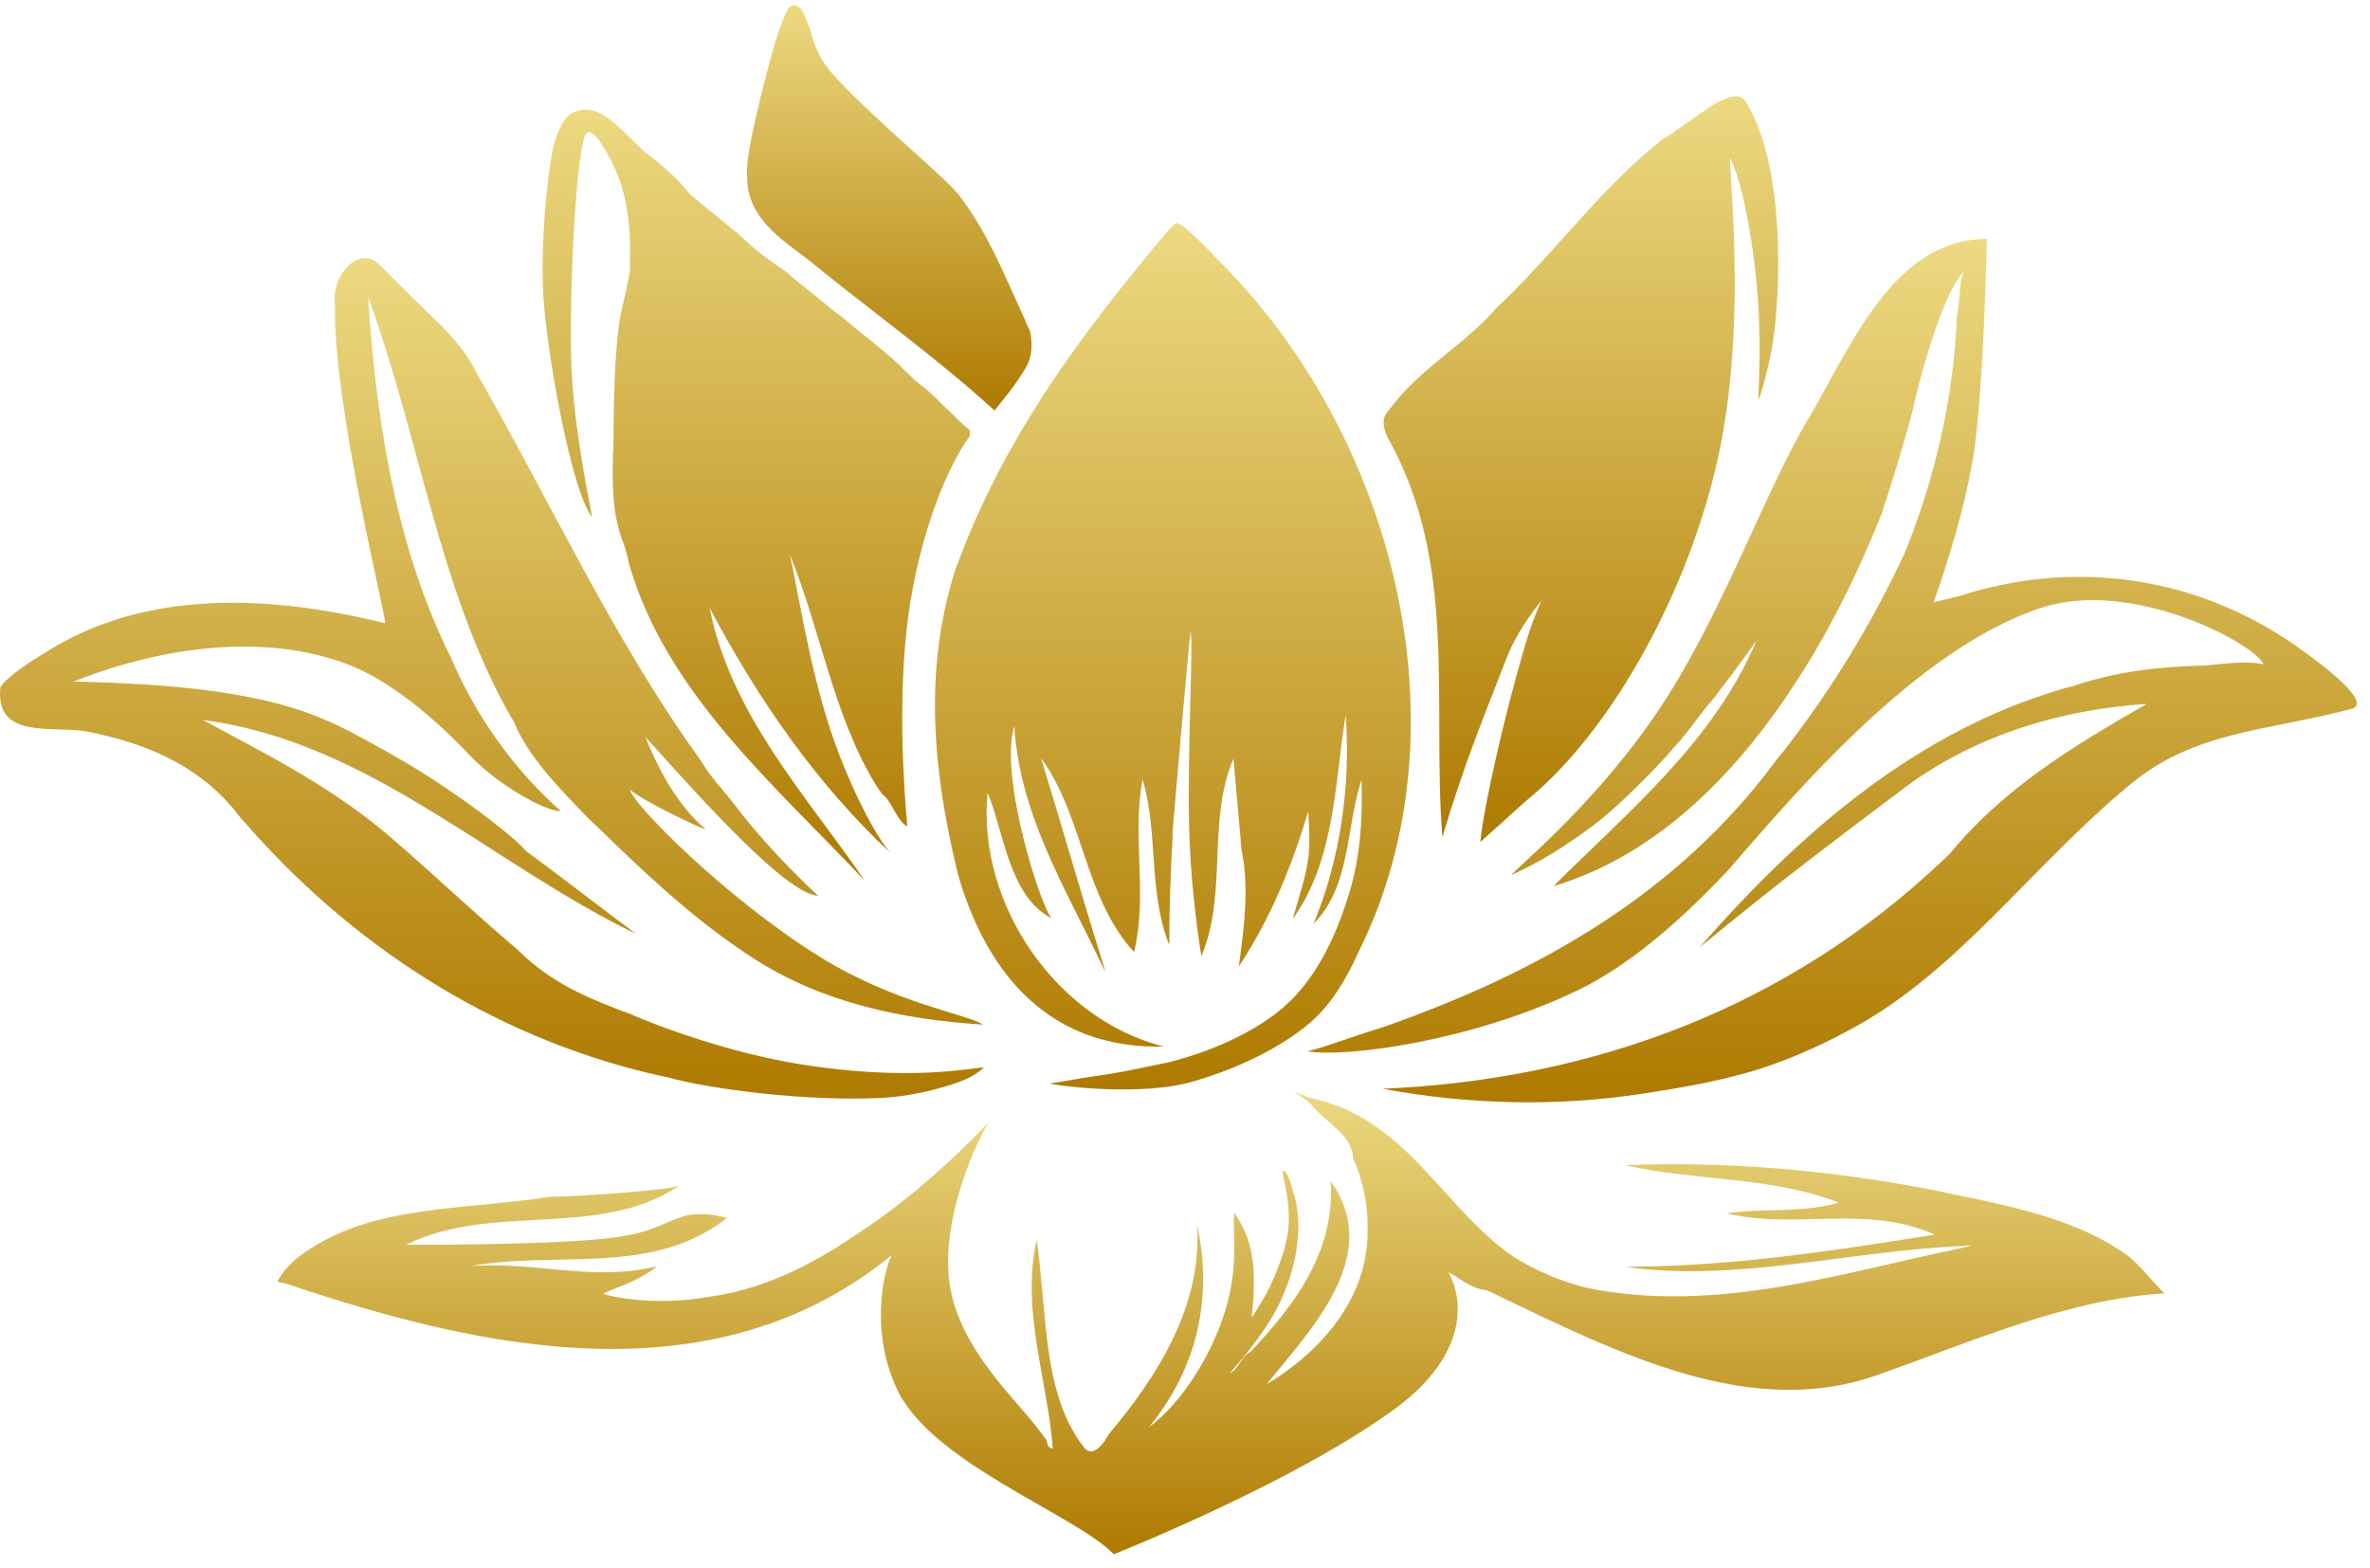
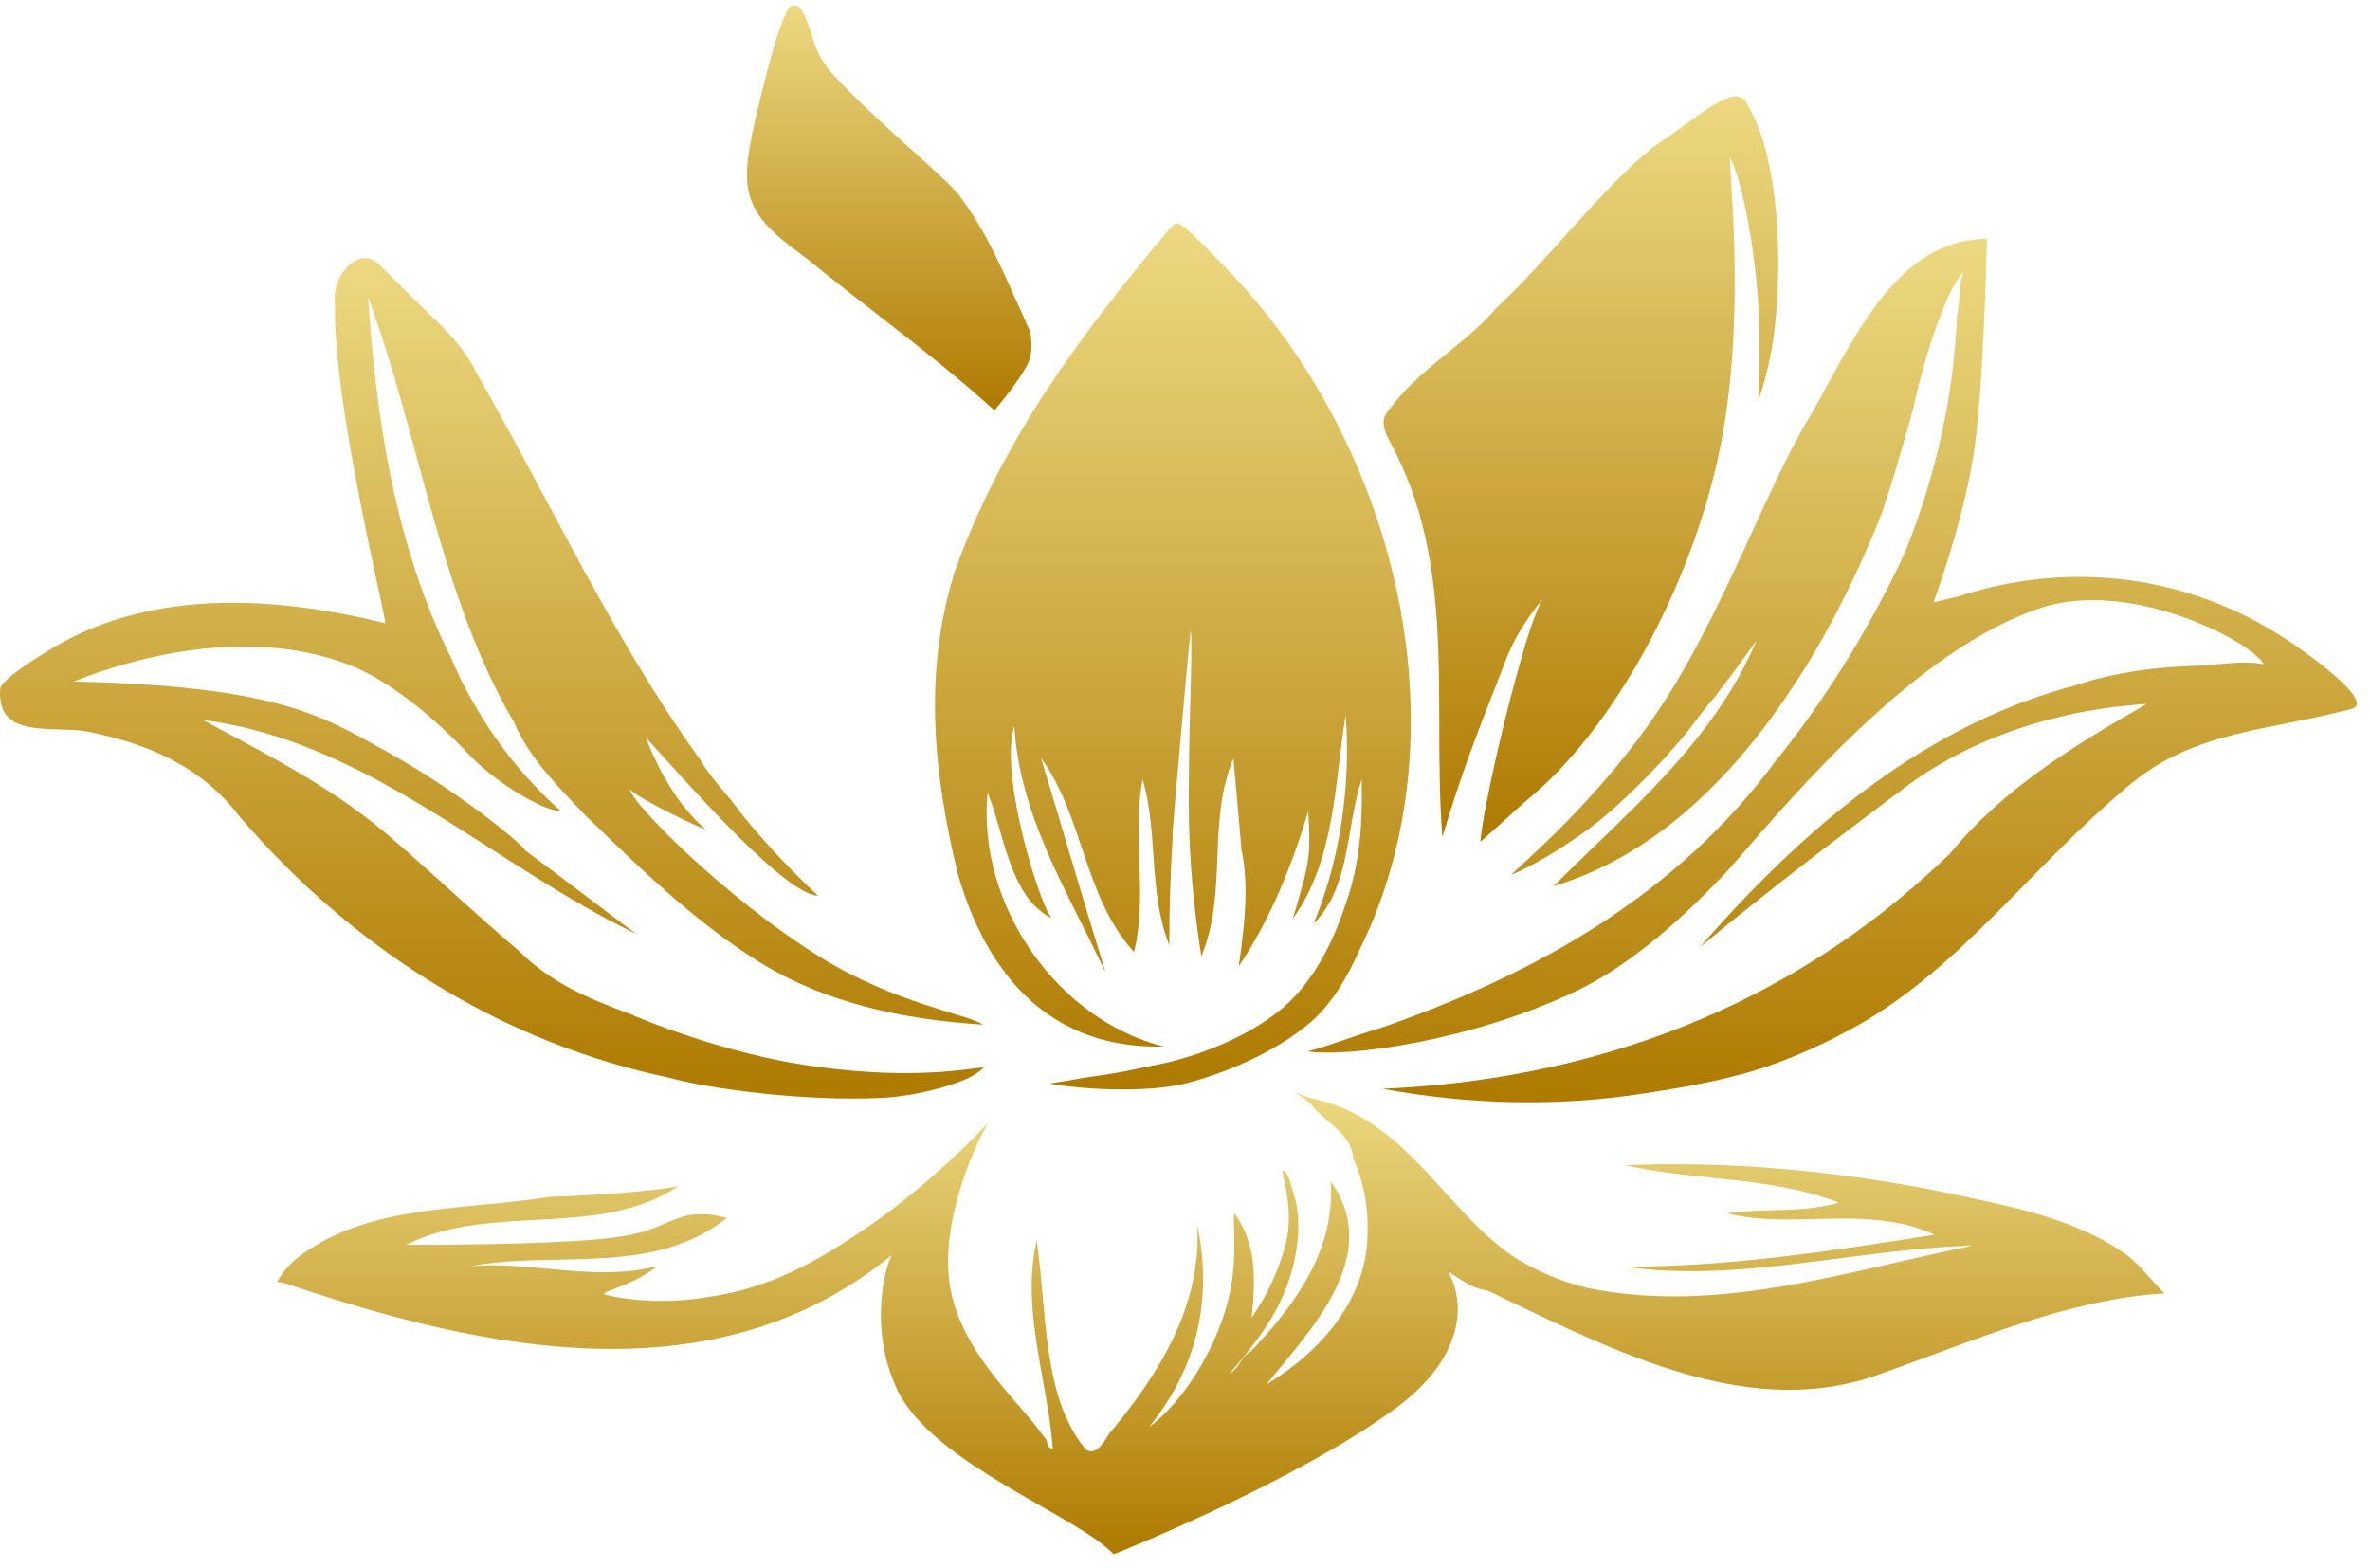
<svg xmlns="http://www.w3.org/2000/svg" width="127" height="84" viewBox="0 0 127 84" fill="none">
  <path d="M59.68 83.288C57.704 81.197 49.943 78.419 48.081 74.467C46.477 71.087 47.509 67.65 47.795 67.249C38.344 74.982 26.029 72.404 15.375 68.796C15.203 68.767 15.031 68.71 14.859 68.681C15.146 68.109 15.719 67.536 16.177 67.221C16.32 67.106 16.463 67.02 16.606 66.934C20.215 64.557 24.941 64.844 29.494 64.128C30.64 64.128 35.222 63.841 36.368 63.555C32.072 66.419 26.344 64.414 21.762 66.705C22.964 66.705 28.721 66.705 31.929 66.419C34.879 66.161 35.279 65.617 36.368 65.273C36.941 64.987 38.086 64.987 38.945 65.273C34.936 68.424 29.781 66.992 25.198 67.851C28.635 67.564 31.785 68.71 35.222 67.851C33.79 68.996 31.785 69.283 32.53 69.397C32.702 69.426 32.902 69.483 33.074 69.512C34.563 69.77 36.053 69.77 37.513 69.569C37.685 69.541 37.886 69.512 38.057 69.483C41.236 69.025 43.814 67.593 46.392 65.817C46.477 65.76 46.563 65.703 46.649 65.646C48.998 64.013 51.146 62.066 52.979 60.147C52.406 61.006 50.373 65.302 50.888 68.796C51.404 72.319 54.468 74.982 55.728 76.701C55.843 76.844 55.957 77.016 56.072 77.159C56.129 77.331 56.129 77.617 56.416 77.617C56.129 73.894 54.697 70.171 55.556 66.448C56.129 70.457 55.843 74.753 58.134 77.617C58.449 77.932 58.793 77.731 59.108 77.331C59.222 77.187 59.308 77.016 59.423 76.844C62.143 73.607 64.435 69.884 64.148 65.588C65.007 69.598 64.148 73.321 61.571 76.471C63.318 75.211 65.122 72.404 65.809 69.684C66.382 67.507 66.01 65.273 66.153 65.016C67.012 66.276 67.413 67.593 67.069 70.6C67.184 70.486 67.499 69.913 67.585 69.798C67.957 69.225 68.816 67.45 69.017 66.018C69.217 64.443 68.731 63.183 68.731 62.724C69.017 62.724 69.217 63.612 69.275 63.813C69.819 65.302 69.647 67.622 68.53 69.913C67.785 71.459 66.096 73.378 65.867 73.607C66.439 73.321 66.439 72.748 67.041 72.404C67.155 72.261 67.299 72.147 67.413 72.004C69.676 69.541 71.537 66.791 71.308 63.297C74.172 67.307 70.162 71.316 67.871 74.18C70.735 72.462 73.313 69.598 73.284 65.961C73.284 65.789 73.284 65.617 73.284 65.445C73.256 64.471 73.055 63.469 72.711 62.553C72.654 62.409 72.597 62.237 72.511 62.094C72.454 60.748 71.022 60.175 70.248 59.173C70.105 59.059 69.962 58.915 69.79 58.801C69.647 58.686 69.475 58.572 69.303 58.457C69.447 58.543 69.59 58.6 69.733 58.657C69.876 58.715 70.019 58.772 70.191 58.829C75.318 59.86 77.322 64.729 81.046 67.307C82.134 67.994 83.279 68.51 84.454 68.853C84.626 68.91 84.797 68.939 84.969 68.996C91.929 70.457 98.802 68.166 105.246 66.848C105.389 66.82 105.532 66.763 105.676 66.734C105.532 66.734 105.389 66.734 105.246 66.763C99.088 67.02 93.074 68.739 87.06 67.879C92.788 67.879 98.229 67.02 103.671 66.161C100.521 64.729 97.084 65.588 94.077 65.273C93.905 65.245 93.733 65.245 93.561 65.216C93.217 65.159 92.874 65.101 92.53 65.016C94.535 64.729 96.54 65.016 98.544 64.443C94.821 63.011 90.812 63.297 87.088 62.438C92.616 62.209 98.172 62.724 103.528 63.755C103.7 63.784 103.9 63.841 104.072 63.87C107.05 64.5 110.487 65.101 113.179 66.734C113.322 66.82 113.494 66.934 113.637 67.02C114.554 67.593 115.127 68.452 115.986 69.311C110.831 69.598 105.676 71.889 100.807 73.607C93.962 76.156 86.888 72.605 80.158 69.369C79.986 69.283 79.814 69.197 79.642 69.14C78.754 69.025 78.182 68.452 77.609 68.166C78.525 69.77 78.497 72.634 74.974 75.326C69.59 79.364 59.68 83.288 59.68 83.288Z" fill="url(#paint0_linear_1646_77)" />
  <path d="M56.271 58.059C56.815 57.973 57.388 57.887 57.961 57.772C58.161 57.744 58.333 57.715 58.534 57.687C60.08 57.486 61.226 57.2 62.543 56.942C62.744 56.885 62.916 56.856 63.087 56.799C64.176 56.512 67.154 55.538 69.073 53.706C71.02 51.844 71.908 49.123 72.309 47.834C73.082 45.286 72.968 42.823 72.968 41.763C72.109 44.34 72.395 47.491 70.39 49.496C71.822 46.059 72.395 42.049 72.109 38.326C71.536 41.763 71.565 46.087 69.273 49.238C70.19 46.173 70.247 45.916 70.104 43.481C69.245 46.345 68.099 49.209 66.381 51.787C66.667 49.782 66.954 47.491 66.524 45.515C66.495 45.286 66.495 45.056 66.467 44.827C66.352 43.424 66.209 42.021 66.094 40.646C64.662 44.083 65.808 47.806 64.376 51.243C64.147 49.811 63.775 47.033 63.717 44.197C63.632 39.672 63.947 34.861 63.803 33.773C63.574 35.92 62.944 43.224 62.858 44.312C62.83 44.541 62.83 44.77 62.83 44.999C62.715 46.861 62.658 48.751 62.658 50.641C61.512 47.777 62.085 44.627 61.226 41.763C60.682 44.684 61.398 47.376 60.911 50.326C60.882 50.555 60.825 50.784 60.767 51.014C58.075 48.064 58.075 43.768 55.784 40.617C56.873 44.169 57.961 47.978 59.078 51.558C59.135 51.729 59.192 51.901 59.221 52.073C59.135 51.901 59.078 51.729 58.992 51.586C57.016 47.462 54.639 43.596 54.352 38.899C53.522 41.62 55.784 48.636 56.357 49.209C54.066 48.064 53.779 44.484 52.92 42.479C52.347 48.493 56.643 54.651 62.371 56.083C56.242 56.226 52.949 52.216 51.402 47.09C51.374 46.975 51.345 46.889 51.316 46.775C50.028 41.477 49.455 36.035 51.173 30.593C53.694 23.577 57.875 17.963 62.6 12.35C62.715 12.236 62.973 11.949 63.059 11.949C63.546 12.064 64.949 13.61 65.293 13.954C74.715 23.29 78.725 39.014 72.853 50.899C72.596 51.443 71.736 53.476 70.247 54.765C68.156 56.569 65.092 57.687 63.402 58.087C60.567 58.718 56.386 58.145 56.271 58.059Z" fill="url(#paint1_linear_1646_77)" />
  <path d="M105.211 14.58C103.922 15.955 102.634 21.311 102.605 21.483C102.576 21.654 102.548 21.826 102.49 21.998C102.404 22.313 102.032 23.688 101.918 24.031C101.832 24.346 101.459 25.607 101.345 25.922C101.259 26.237 100.915 27.239 100.887 27.382C99.77 30.218 98.366 33.167 96.648 35.917C96.533 36.089 96.447 36.232 96.333 36.404C93.268 41.187 88.972 45.769 83.245 47.487C87.254 43.478 91.836 39.755 94.128 34.313C93.526 35.172 92.896 36.031 92.237 36.891C92.123 37.034 92.008 37.177 91.922 37.32C91.264 38.036 90.691 38.895 90.233 39.44C90.118 39.583 90.004 39.726 89.889 39.84C89.545 40.242 89.173 40.671 88.801 41.043C88.686 41.187 88.543 41.301 88.428 41.444C87.283 42.59 86.137 43.736 84.762 44.681C84.619 44.795 84.476 44.881 84.304 44.996C83.273 45.712 82.156 46.37 80.982 46.886C81.326 46.456 85.736 42.876 89.116 37.693C92.438 32.595 94.729 25.95 97.02 22.256C99.311 18.246 101.603 12.805 106.471 12.805C106.471 12.805 106.299 21.54 105.669 24.891C105.011 28.528 103.607 32.28 103.607 32.28C103.922 32.194 104.237 32.136 104.552 32.05C104.696 32.022 104.867 31.965 105.011 31.936C111.025 29.988 117.326 30.848 122.509 34.256C122.595 34.313 122.681 34.37 122.767 34.428C122.939 34.542 127.636 37.721 125.918 38.008C121.622 39.153 117.612 39.153 114.175 42.017C108.762 46.485 104.896 52.127 99.054 55.22C98.424 55.564 96.419 56.623 94.099 57.339C91.779 58.055 89.144 58.428 88.056 58.599C83.445 59.315 78.719 59.201 74.08 58.342C85.507 57.855 95.875 53.903 104.066 46.141C104.209 45.998 104.352 45.883 104.495 45.74C107.302 42.303 111.025 40.012 115.035 37.721C110.452 38.008 105.583 39.44 101.717 42.475C101.574 42.59 101.431 42.676 101.288 42.79C97.851 45.397 95.56 47.086 91.092 50.752C96.562 44.48 102.777 39.182 110.509 36.919C110.681 36.862 110.882 36.805 111.054 36.776C113.316 36.003 115.607 35.716 118.242 35.659C118.414 35.63 118.586 35.63 118.758 35.602C119.646 35.516 120.591 35.43 121.307 35.602C120.705 34.399 114.175 30.991 109.393 32.566C102.719 34.743 96.132 42.59 92.953 46.227C92.839 46.37 92.696 46.514 92.581 46.657C91.922 47.315 88.486 51.153 84.591 53.043C78.92 55.793 72.132 56.681 70.07 56.337C71.216 56.05 72.648 55.478 73.822 55.134C73.994 55.077 74.166 55.02 74.338 54.962C82.443 52.098 89.889 47.917 95.187 40.728C95.302 40.585 95.416 40.442 95.56 40.27C98.166 36.948 100.371 33.282 102.089 29.587C102.147 29.416 102.233 29.244 102.29 29.072C103.722 25.378 104.61 21.483 104.839 17.502C104.839 17.301 104.867 17.129 104.867 16.929C105.011 16.241 105.011 15.382 105.097 14.953C105.154 14.838 105.183 14.695 105.211 14.58Z" fill="url(#paint2_linear_1646_77)" />
  <path d="M33.761 42.306C33.846 43.05 38.944 48.177 43.928 51.27C47.966 53.79 52.033 54.392 52.663 54.907C48.367 54.621 44.071 53.762 40.29 51.299C40.061 51.156 39.832 50.984 39.603 50.84C36.854 48.95 34.419 46.659 31.956 44.253C31.813 44.139 31.698 43.996 31.555 43.881C30.037 42.306 28.319 40.587 27.546 38.697C27.46 38.525 27.345 38.382 27.259 38.21C23.479 31.423 22.448 23.289 19.727 15.929C20.128 22.143 21.102 28.788 23.88 34.659C23.966 34.831 24.052 35.003 24.138 35.175C25.455 38.296 27.46 41.16 30.037 43.451C29.55 43.566 27.116 42.392 25.369 40.673C24.825 40.129 21.789 36.75 18.496 35.547C13.341 33.657 7.441 35.117 3.947 36.521C14.715 36.75 17.293 38.382 20.357 40.072C24.424 42.277 27.918 45.17 28.147 45.571C28.29 45.685 28.462 45.8 28.605 45.914C30.467 47.289 32.271 48.693 34.076 50.038C26.343 46.315 19.756 39.728 10.877 38.583C14.601 40.587 18.037 42.306 21.216 45.112C21.445 45.313 21.646 45.485 21.875 45.685C23.823 47.404 25.741 49.208 27.775 50.926C29.493 52.645 31.498 53.504 33.846 54.363C34.076 54.478 34.305 54.564 34.534 54.65C35.622 55.108 39.116 56.397 42.696 56.998C48.768 58 52.147 57.199 52.72 57.199C52.548 57.37 52.348 57.514 52.147 57.628C51.689 57.943 49.484 58.716 47.25 58.831C43.24 59.031 38.114 58.373 35.823 57.743C27.116 55.91 19.383 51.127 13.426 44.425C13.255 44.225 13.083 44.024 12.911 43.852C10.963 41.218 8.214 39.986 5.264 39.327C5.092 39.299 4.92 39.241 4.749 39.213C3.173 38.898 0.653 39.471 0.109 37.895C0.023 37.609 -0.034 37.265 0.023 36.836C0.309 36.263 2.114 35.146 2.286 35.06C7.756 31.48 14.629 31.91 20.644 33.399C20.644 32.826 17.808 21.485 17.951 16.272C17.923 16.101 17.923 15.9 17.951 15.7C18.095 14.583 19.04 13.552 19.928 13.895C20.071 13.953 20.214 14.067 20.357 14.21C21.503 15.356 22.362 16.215 23.622 17.418C23.765 17.561 23.909 17.733 24.052 17.876C24.625 18.506 25.14 19.165 25.512 19.938C29.522 26.955 32.815 34.115 37.312 40.416C37.426 40.559 37.512 40.702 37.627 40.874C38.114 41.704 38.973 42.564 39.66 43.509C39.775 43.652 39.889 43.795 40.004 43.938C41.178 45.37 42.467 46.716 43.842 48.005C42.095 47.891 37.512 42.735 34.591 39.499C35.651 42.191 36.882 43.652 37.799 44.425C37.856 44.54 34.333 42.879 33.761 42.306Z" fill="url(#paint3_linear_1646_77)" />
-   <path d="M31.494 7.081C30.863 7.138 30.405 16.933 30.663 20.427C30.892 23.749 31.637 27.071 31.723 27.701C30.577 26.269 29.145 18.164 29.088 15.243C29.002 11.606 29.517 8.513 29.603 8.083C29.718 7.539 30.09 6.336 30.634 6.078C30.777 5.993 30.949 5.935 31.121 5.907C32.553 5.62 33.699 7.625 35.188 8.627C35.36 8.771 35.503 8.914 35.675 9.057C36.162 9.487 36.591 9.916 36.992 10.432C37.107 10.518 37.193 10.604 37.307 10.689C37.622 10.947 37.909 11.205 38.224 11.434C38.653 11.806 39.112 12.15 39.541 12.522C39.942 12.866 40.314 13.238 40.744 13.582C41.202 13.926 41.689 14.269 42.147 14.584C42.291 14.699 42.434 14.842 42.577 14.957C42.806 15.157 43.035 15.329 43.264 15.501C43.694 15.845 44.095 16.188 44.524 16.532C44.954 16.875 45.412 17.219 45.842 17.591C46.071 17.792 46.329 17.992 46.558 18.164C47.073 18.594 47.589 18.995 48.076 19.453C48.391 19.739 48.677 20.055 48.992 20.341C49.25 20.57 49.508 20.742 49.765 20.971C50.081 21.257 50.367 21.544 50.653 21.83C50.94 22.088 51.226 22.374 51.484 22.632C51.627 22.775 51.799 22.89 51.942 23.033C51.999 23.09 51.971 23.262 51.971 23.348C50.453 25.496 49.021 29.534 48.563 33.916C48.047 38.899 48.62 44.14 48.62 44.283C48.047 43.997 47.761 42.852 47.274 42.565C47.131 42.365 47.016 42.164 46.873 41.964C44.639 38.241 43.952 33.687 42.319 29.706C42.72 31.367 43.264 35.233 44.41 38.842C45.412 41.964 46.987 44.971 47.761 45.744C43.751 42.021 40.601 37.439 38.023 32.57C39.169 38.298 43.178 42.594 46.329 47.176C41.46 42.021 35.732 37.152 33.727 30.279C33.699 30.107 33.641 29.964 33.613 29.792C33.556 29.591 33.498 29.391 33.441 29.191C32.84 27.73 32.811 26.183 32.84 24.694C32.84 24.494 32.84 24.265 32.868 24.064C32.897 21.658 32.897 19.081 33.24 16.933C33.298 16.732 33.326 16.532 33.384 16.303C33.527 15.673 33.67 15.071 33.756 14.47C33.756 14.269 33.756 14.069 33.756 13.84C33.813 11.434 33.441 9.343 31.98 7.367C31.751 7.109 31.608 7.052 31.494 7.081Z" fill="url(#paint4_linear_1646_77)" />
-   <path d="M82.62 32.139C82.448 32.426 81.389 33.571 80.701 35.347C79.527 38.411 78.525 40.702 77.293 44.855C76.72 37.695 78.152 30.249 74.401 23.519C74.372 23.49 74.114 22.975 74.143 22.545C74.171 22.201 74.487 21.915 74.515 21.858C76.176 19.652 78.467 18.507 80.186 16.502C83.05 13.839 85.541 10.402 88.577 7.882C88.778 7.738 88.949 7.567 89.15 7.423C90.782 6.478 93.073 4.187 93.646 5.619C95.279 8.34 95.508 13.495 95.136 17.247C94.935 19.452 94.276 21.371 94.219 21.457C94.219 21.399 94.391 18.392 94.191 15.872C93.933 12.579 93.274 9.485 92.701 8.454C92.758 10.488 93.589 18.192 91.928 25.123C90.152 32.483 86.057 39.356 81.99 42.736C81.532 43.108 80.787 43.824 79.327 45.113C79.498 43.223 80.644 38.297 81.561 35.146C82.105 33.142 82.62 32.168 82.62 32.139Z" fill="url(#paint5_linear_1646_77)" />
+   <path d="M82.62 32.139C82.448 32.426 81.389 33.571 80.701 35.347C79.527 38.411 78.525 40.702 77.293 44.855C76.72 37.695 78.152 30.249 74.401 23.519C74.372 23.49 74.114 22.975 74.143 22.545C74.171 22.201 74.487 21.915 74.515 21.858C76.176 19.652 78.467 18.507 80.186 16.502C83.05 13.839 85.541 10.402 88.577 7.882C90.782 6.478 93.073 4.187 93.646 5.619C95.279 8.34 95.508 13.495 95.136 17.247C94.935 19.452 94.276 21.371 94.219 21.457C94.219 21.399 94.391 18.392 94.191 15.872C93.933 12.579 93.274 9.485 92.701 8.454C92.758 10.488 93.589 18.192 91.928 25.123C90.152 32.483 86.057 39.356 81.99 42.736C81.532 43.108 80.787 43.824 79.327 45.113C79.498 43.223 80.644 38.297 81.561 35.146C82.105 33.142 82.62 32.168 82.62 32.139Z" fill="url(#paint5_linear_1646_77)" />
  <path d="M53.296 22C50.375 19.337 47.167 17.017 44.132 14.583C43.988 14.468 43.817 14.325 43.673 14.211C42.356 13.094 40.065 11.948 40.036 9.542C40.036 9.371 40.008 9.199 40.036 9.027C40.065 7.452 41.583 1.982 41.697 1.781C41.755 1.638 42.012 0.893 42.127 0.664C42.213 0.521 42.27 0.32 42.499 0.292C42.786 0.263 42.9 0.464 43.015 0.635C43.215 0.979 43.33 1.409 43.473 1.781C43.53 1.953 43.731 2.955 44.561 3.9C46.394 5.962 49.831 8.826 50.948 9.972C51.091 10.115 51.206 10.258 51.349 10.402C52.981 12.521 53.84 14.812 54.9 17.075C54.957 17.218 55.015 17.39 55.1 17.533C55.186 17.676 55.215 17.848 55.244 17.991C55.244 18.163 55.387 18.822 55.072 19.509C54.471 20.654 53.325 21.915 53.296 22Z" fill="url(#paint6_linear_1646_77)" />
  <defs>
    <linearGradient id="paint0_linear_1646_77" x1="65.423" y1="58.457" x2="65.423" y2="83.288" gradientUnits="userSpaceOnUse">
      <stop stop-color="#ECD981" />
      <stop offset="1" stop-color="#AE7A00" />
    </linearGradient>
    <linearGradient id="paint1_linear_1646_77" x1="62.851" y1="11.949" x2="62.851" y2="58.379" gradientUnits="userSpaceOnUse">
      <stop stop-color="#ECD981" />
      <stop offset="1" stop-color="#AE7A00" />
    </linearGradient>
    <linearGradient id="paint2_linear_1646_77" x1="98.183" y1="12.805" x2="98.183" y2="59.069" gradientUnits="userSpaceOnUse">
      <stop stop-color="#ECD981" />
      <stop offset="1" stop-color="#AE7A00" />
    </linearGradient>
    <linearGradient id="paint3_linear_1646_77" x1="26.36" y1="13.828" x2="26.36" y2="58.868" gradientUnits="userSpaceOnUse">
      <stop stop-color="#ECD981" />
      <stop offset="1" stop-color="#AE7A00" />
    </linearGradient>
    <linearGradient id="paint4_linear_1646_77" x1="40.528" y1="5.879" x2="40.528" y2="47.176" gradientUnits="userSpaceOnUse">
      <stop stop-color="#ECD981" />
      <stop offset="1" stop-color="#AE7A00" />
    </linearGradient>
    <linearGradient id="paint5_linear_1646_77" x1="84.715" y1="5.16" x2="84.715" y2="45.113" gradientUnits="userSpaceOnUse">
      <stop stop-color="#ECD981" />
      <stop offset="1" stop-color="#AE7A00" />
    </linearGradient>
    <linearGradient id="paint6_linear_1646_77" x1="47.65" y1="0.289" x2="47.65" y2="22" gradientUnits="userSpaceOnUse">
      <stop stop-color="#ECD981" />
      <stop offset="1" stop-color="#AE7A00" />
    </linearGradient>
  </defs>
</svg>